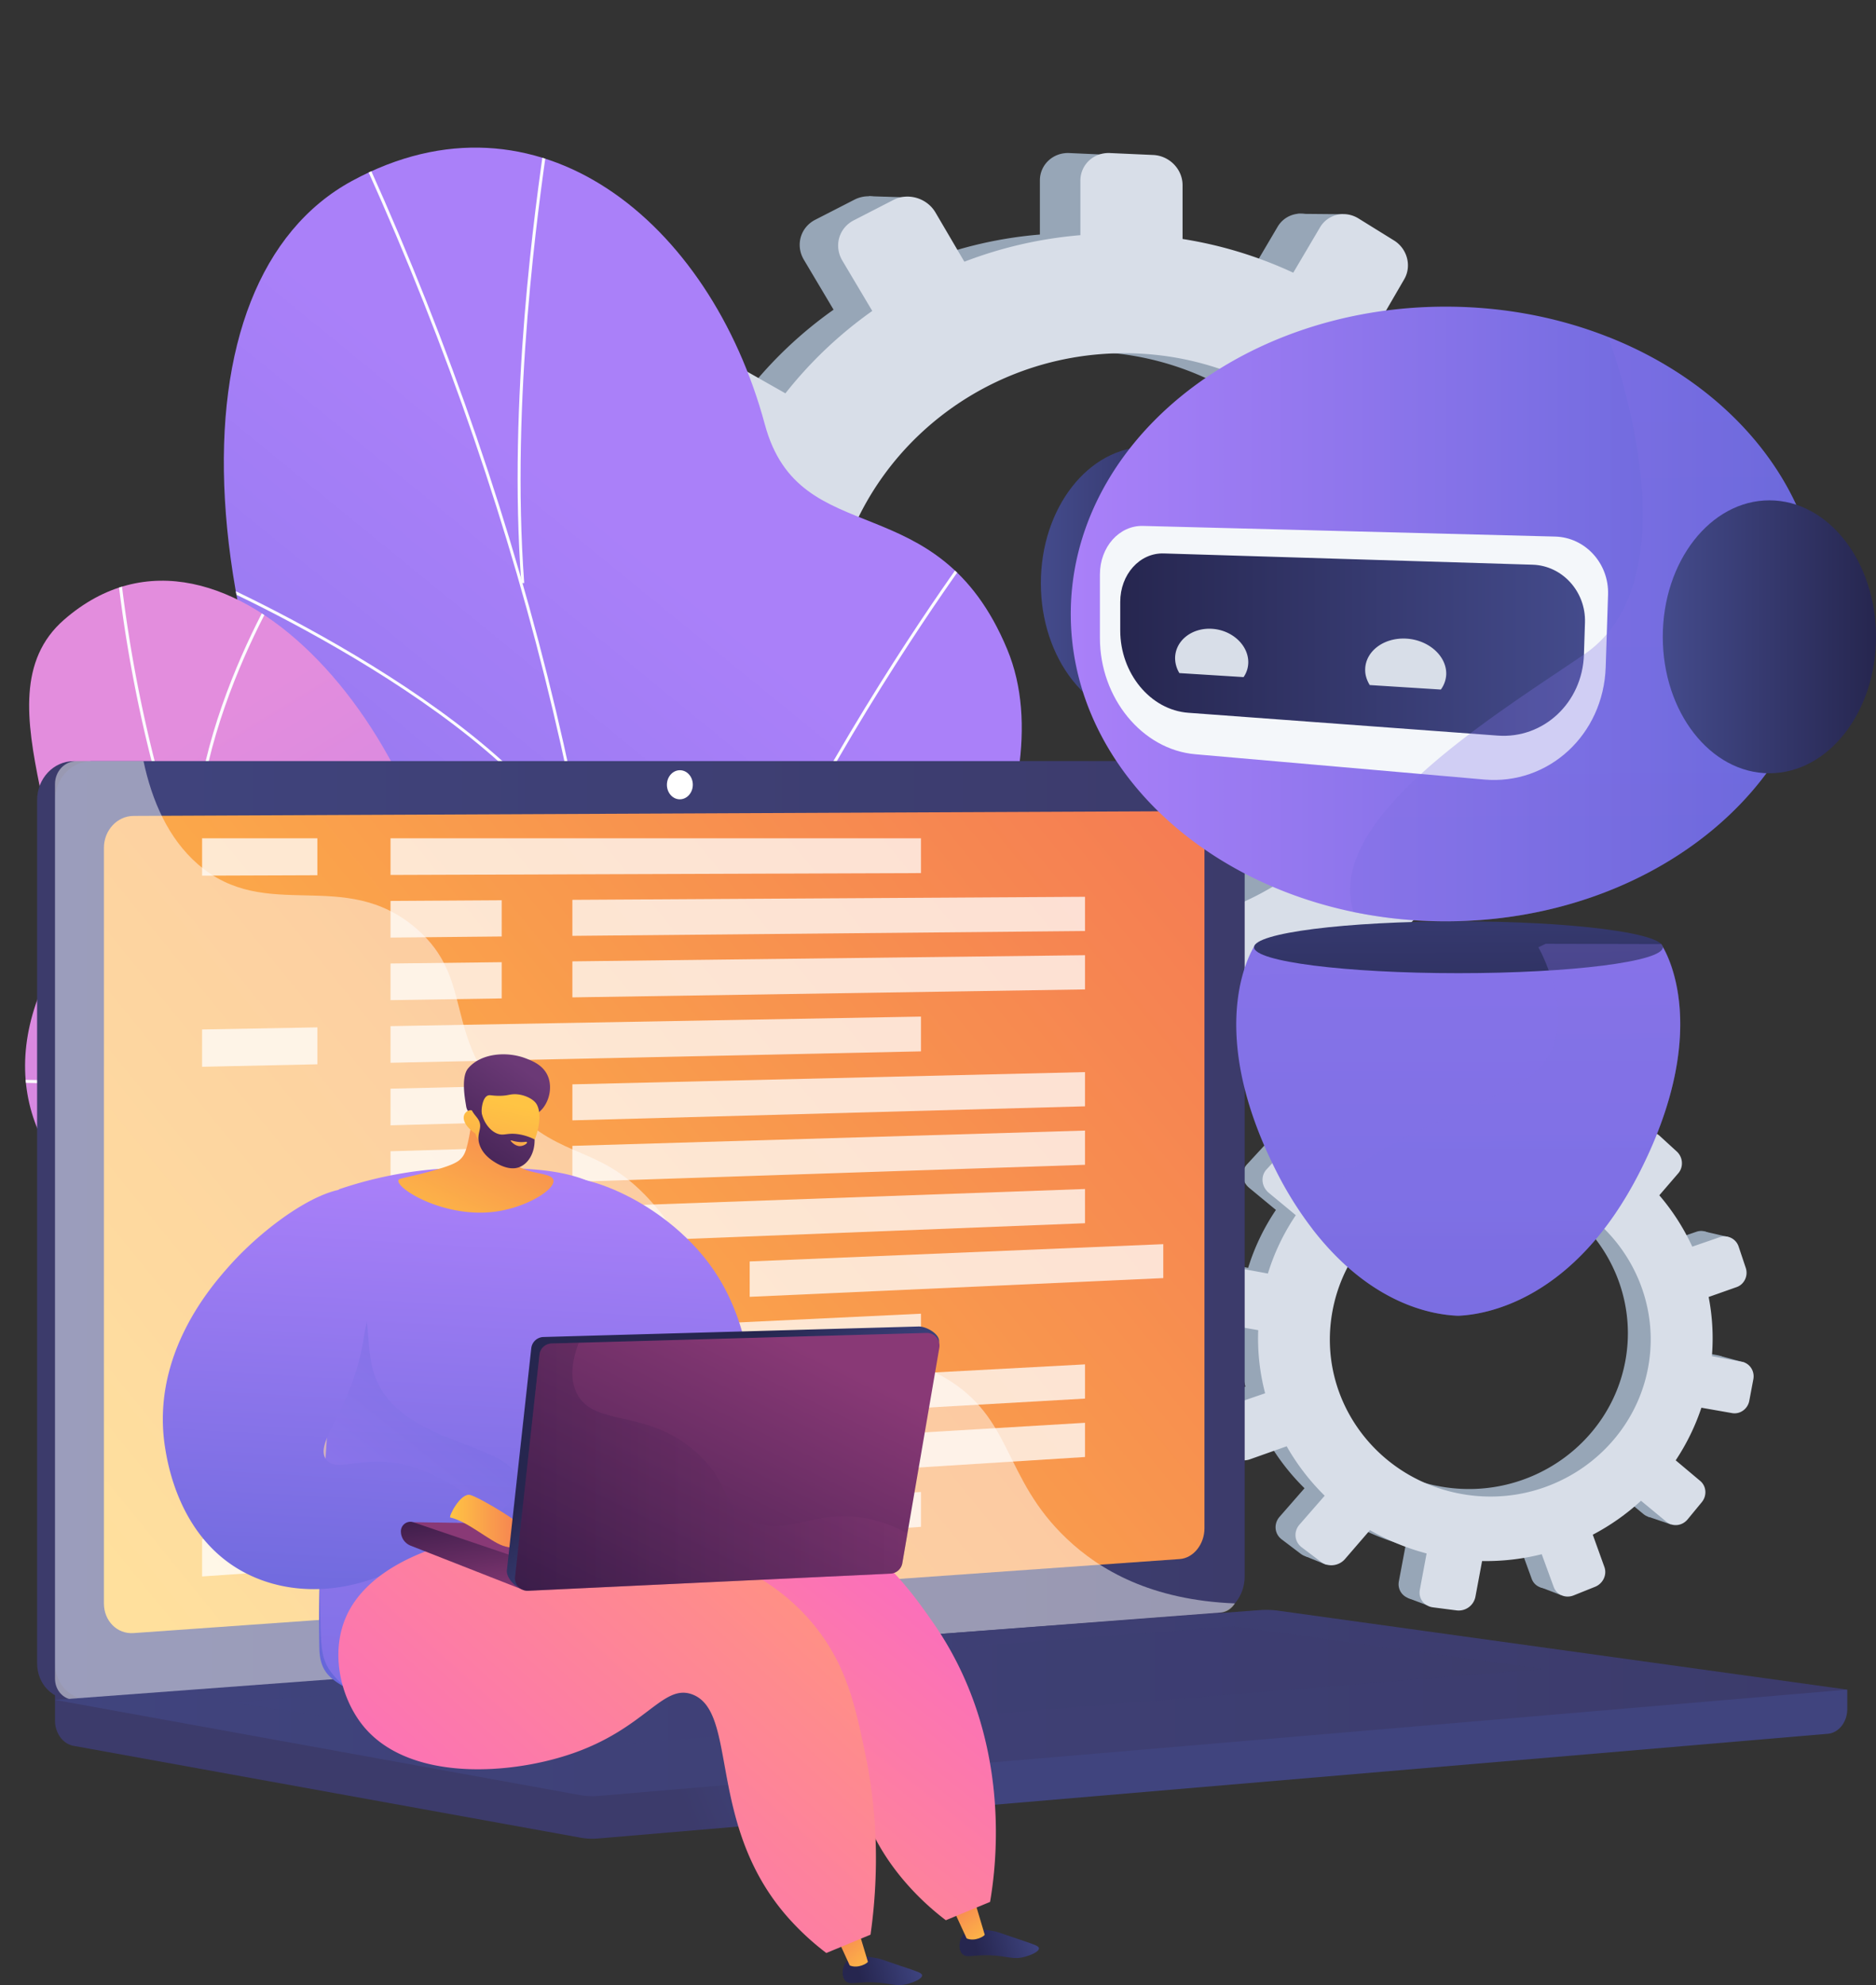
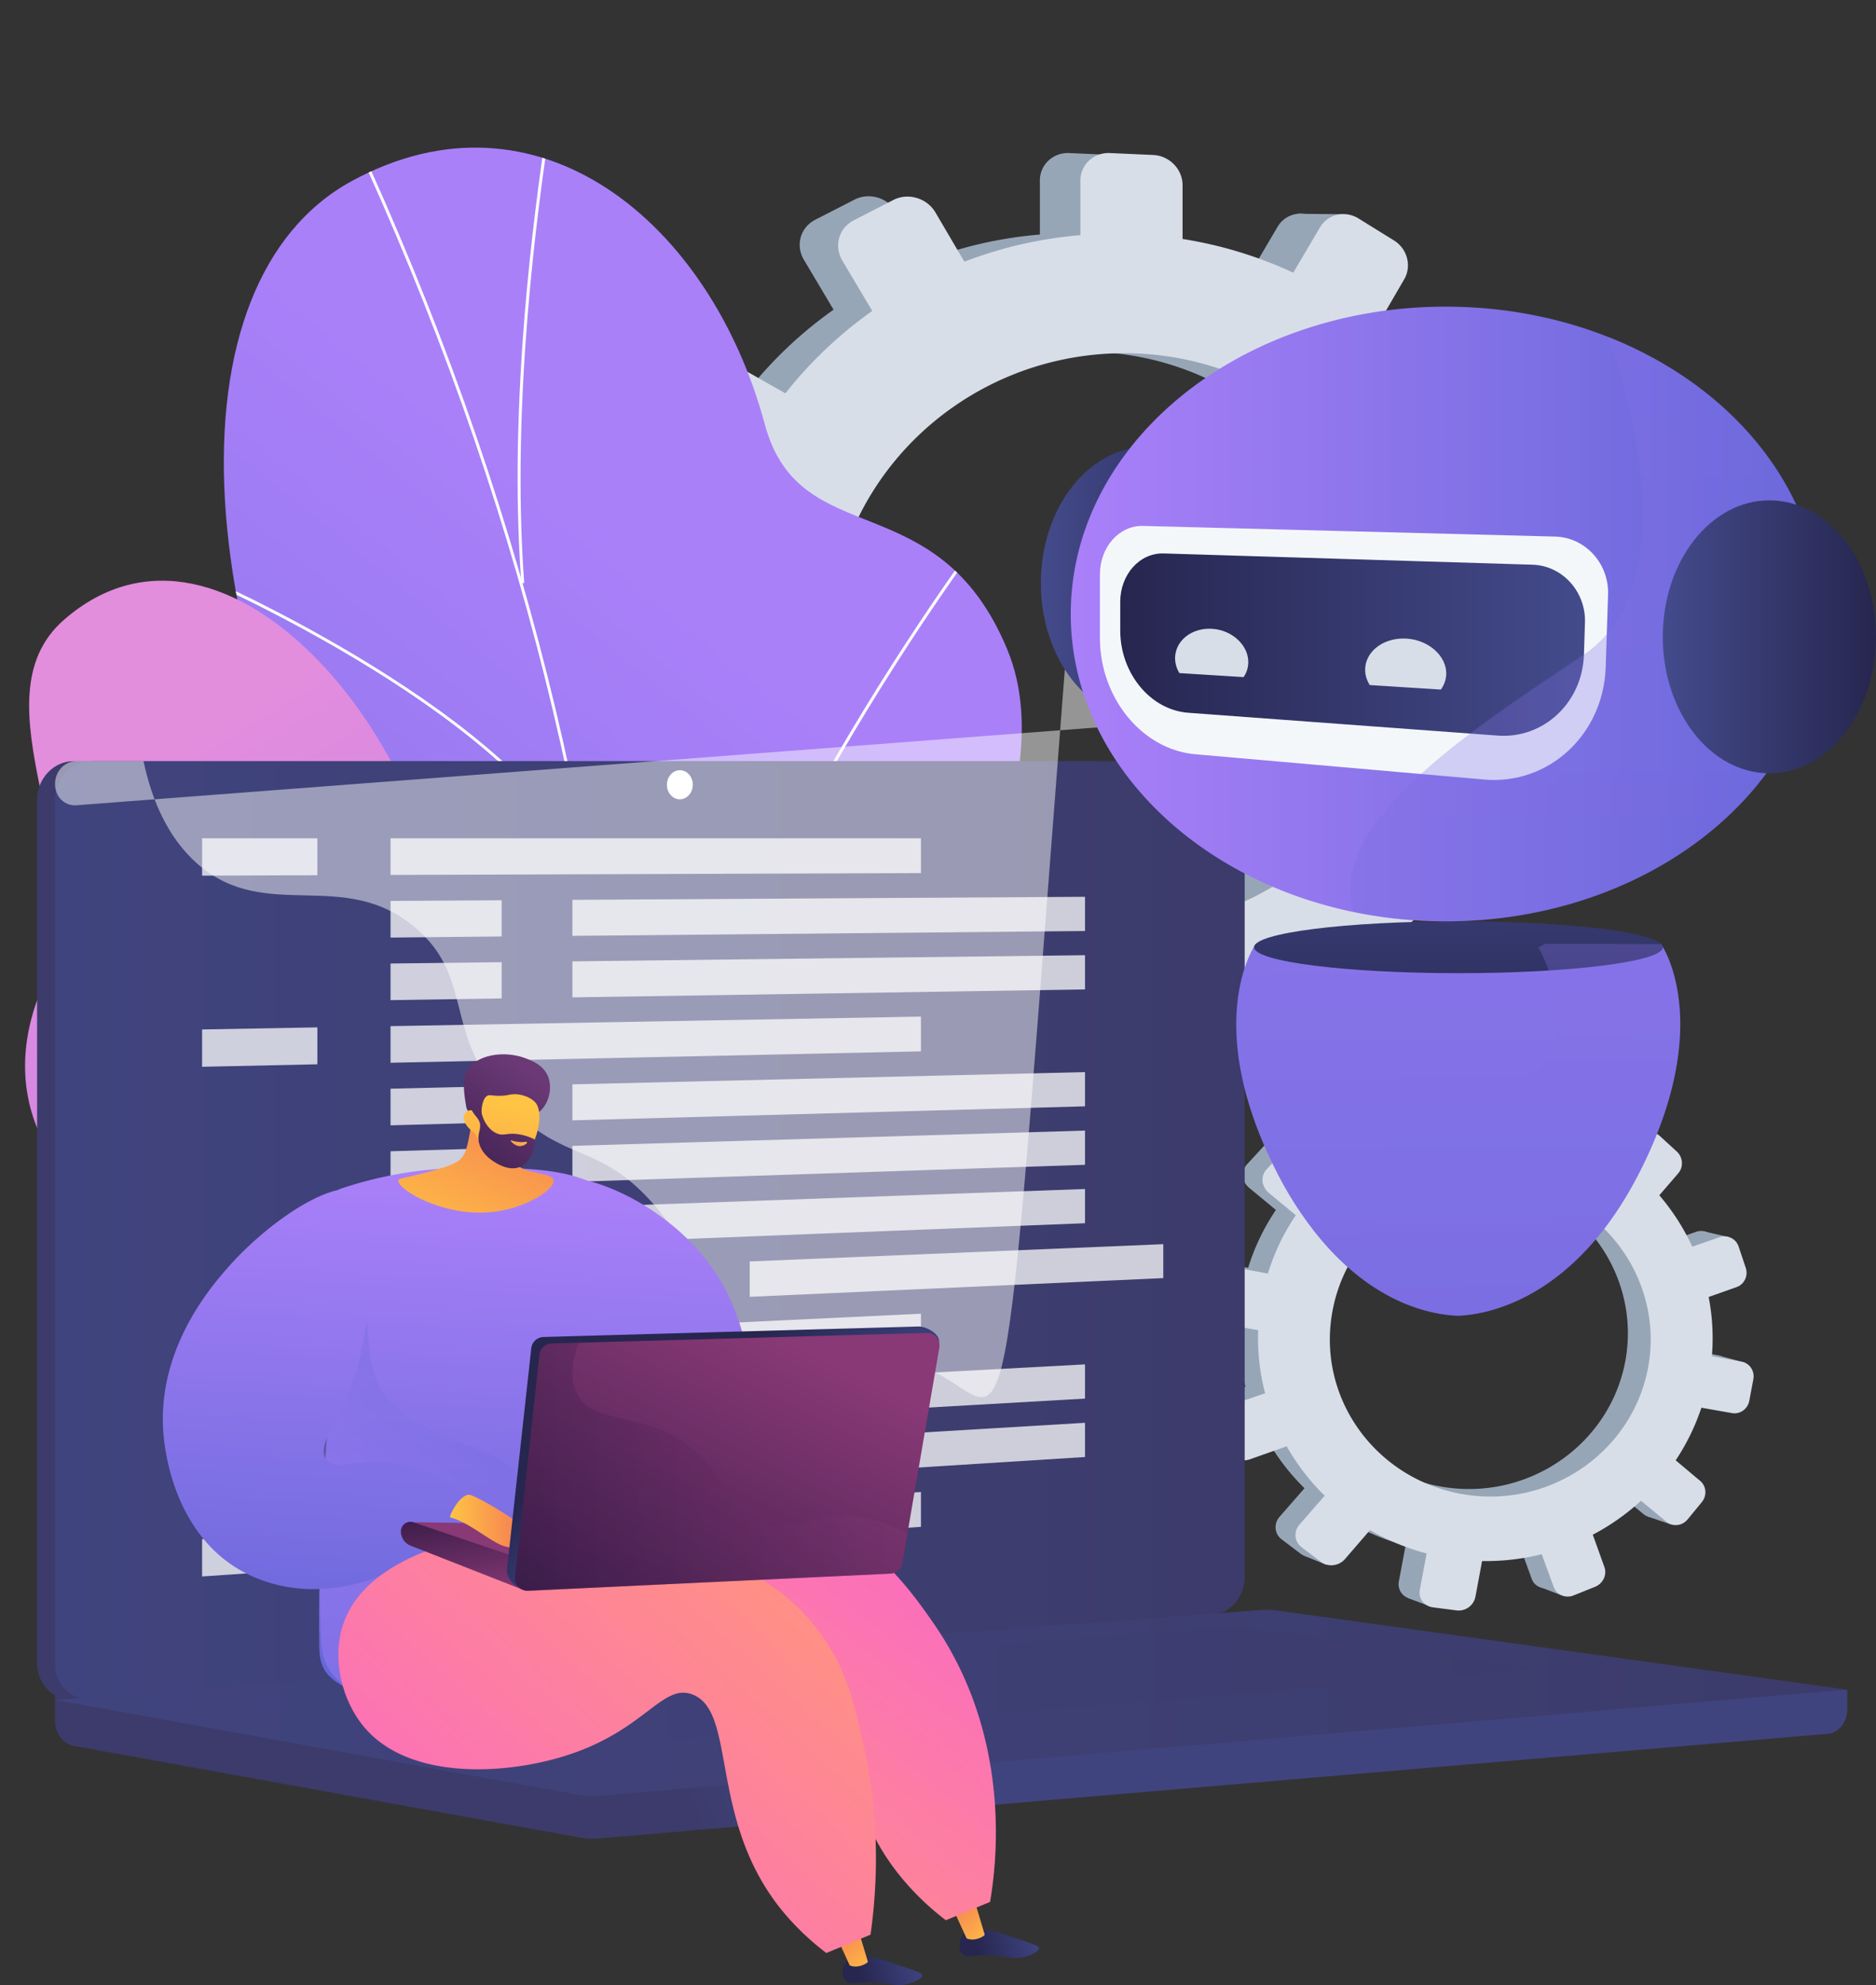
<svg xmlns="http://www.w3.org/2000/svg" xmlns:xlink="http://www.w3.org/1999/xlink" viewBox="0 0 2715.1 2871.6">
  <rect x="0" y="0" width="2715.1" height="2871.6" fill="#333333" stroke="none" />
  <defs>
    <style>.cls-1{fill:url(#linear-gradient);}.cls-2{fill:url(#linear-gradient-2);}.cls-3{isolation:isolate;}.cls-4{fill:#97a6b7;}.cls-5{fill:#d8dee8;}.cls-6{clip-path:url(#clip-path);}.cls-15,.cls-7{mix-blend-mode:soft-light;}.cls-8{fill:#fcfdfe;}.cls-9{clip-path:url(#clip-path-2);}.cls-10{fill:url(#linear-gradient-5);}.cls-11{fill:url(#linear-gradient-6);}.cls-12{fill:url(#linear-gradient-7);}.cls-13{fill:url(#linear-gradient-8);}.cls-14,.cls-15{fill:#fff;}.cls-15{opacity:0.48;}.cls-16{fill:url(#linear-gradient-9);}.cls-17,.cls-21,.cls-26,.cls-34,.cls-43{mix-blend-mode:multiply;}.cls-17,.cls-21,.cls-26,.cls-43{opacity:0.3;}.cls-17{fill:url(#linear-gradient-10);}.cls-18{opacity:0.75;}.cls-19{fill:url(#linear-gradient-11);}.cls-20{fill:url(#linear-gradient-12);}.cls-21{fill:url(#linear-gradient-13);}.cls-22{fill:url(#linear-gradient-14);}.cls-23{fill:url(#linear-gradient-15);}.cls-24{fill:#f4f7fa;}.cls-25{fill:url(#linear-gradient-16);}.cls-26{fill:url(#linear-gradient-17);}.cls-27{fill:url(#linear-gradient-18);}.cls-28{fill:url(#linear-gradient-19);}.cls-29{fill:url(#linear-gradient-20);}.cls-30{fill:url(#linear-gradient-21);}.cls-31{fill:url(#linear-gradient-22);}.cls-32{fill:url(#linear-gradient-23);}.cls-33{fill:url(#linear-gradient-24);}.cls-34{opacity:0.4;fill:url(#linear-gradient-25);}.cls-35{fill:url(#linear-gradient-26);}.cls-36{fill:url(#linear-gradient-27);}.cls-37{fill:url(#linear-gradient-28);}.cls-38{fill:url(#linear-gradient-29);}.cls-39{fill:url(#linear-gradient-30);}.cls-40{fill:url(#linear-gradient-31);}.cls-41{fill:url(#linear-gradient-32);}.cls-42{fill:url(#linear-gradient-33);}.cls-43{fill:url(#linear-gradient-34);}.cls-44{fill:url(#linear-gradient-35);}.cls-45{fill:url(#linear-gradient-36);}.cls-46{fill:url(#linear-gradient-37);}.cls-47{fill:url(#linear-gradient-38);}.cls-48{fill:url(#linear-gradient-39);}</style>
    <linearGradient id="linear-gradient" x1="1727.44" y1="1331.93" x2="263.86" y2="3126.89" gradientUnits="userSpaceOnUse">
      <stop offset="0" stop-color="#aa80f9" />
      <stop offset="0.2" stop-color="#9b7bf2" />
      <stop offset="1" stop-color="#6165d7" />
    </linearGradient>
    <linearGradient id="linear-gradient-2" x1="717.72" y1="1447.92" x2="1818.58" y2="3260.23" gradientUnits="userSpaceOnUse">
      <stop offset="0" stop-color="#e38ddd" />
      <stop offset="1" stop-color="#9571f6" />
    </linearGradient>
    <clipPath id="clip-path" transform="translate(-542.4 -328.6)">
      <path class="cls-1" d="M1193.3,2568.6c-23.3,38.6-63.8,90.9-107.6,151.6l732,106c-81.9-222.9-197.3-457-24.9-844.1,80.9-181.7,295.9-501,207.4-714-100.8-242.6-300.3-137.9-350.9-325.7-79.2-293.6-329.1-497.9-597.6-352-265,144.1-256.1,670.3,93.1,1245.9C1348.5,2277.6,1314.7,2367.4,1193.3,2568.6Z" />
    </clipPath>
    <clipPath id="clip-path-2" transform="translate(-542.4 -328.6)">
-       <path class="cls-2" d="M1198.1,1759.6c4,339.8,167.9,227.8,319,261.3,174.5,252.4,190.9,486.6-69.5,688.8l-290.2-43.5c-107.7-5-234-37.9-226.9-181.2,8.1-162.2,46.4-265.2-136.6-344.8S532.3,1915.3,606.4,1750c78-173.9-105-408.4,28.7-524.9C868.1,1022,1194,1405.7,1198.1,1759.6Z" />
-     </clipPath>
+       </clipPath>
    <linearGradient id="linear-gradient-5" x1="1717.61" y1="2872.67" x2="1535.39" y2="2949.2" gradientUnits="userSpaceOnUse">
      <stop offset="0" stop-color="#40447e" />
      <stop offset="1" stop-color="#3c3b6b" />
    </linearGradient>
    <linearGradient id="linear-gradient-6" x1="1421.12" y1="2062.56" x2="1232.18" y2="2141.92" xlink:href="#linear-gradient-5" />
    <linearGradient id="linear-gradient-7" x1="622.05" y1="2108.31" x2="2343.84" y2="2108.31" xlink:href="#linear-gradient-5" />
    <linearGradient id="linear-gradient-8" x1="732.65" y1="2663.38" x2="2480.47" y2="1240.11" gradientUnits="userSpaceOnUse">
      <stop offset="0" stop-color="#ffc444" />
      <stop offset="1" stop-color="#f36f56" />
    </linearGradient>
    <linearGradient id="linear-gradient-9" x1="622.05" y1="2792.21" x2="3215.86" y2="2792.21" xlink:href="#linear-gradient-5" />
    <linearGradient id="linear-gradient-10" x1="333.97" y1="2442.17" x2="2234.44" y2="2442.17" xlink:href="#linear-gradient-5" />
    <linearGradient id="linear-gradient-11" x1="2645.26" y1="30.4" x2="2659.86" y2="3444.8" gradientUnits="userSpaceOnUse">
      <stop offset="0" stop-color="#aa80f9" />
      <stop offset="1" stop-color="#6165d7" />
    </linearGradient>
    <linearGradient id="linear-gradient-12" x1="2109.62" y1="1101.49" x2="2111.65" y2="1576.48" gradientUnits="userSpaceOnUse">
      <stop offset="0" stop-color="#444b8c" />
      <stop offset="1" stop-color="#26264f" />
    </linearGradient>
    <linearGradient id="linear-gradient-13" x1="2699.9" y1="35.88" x2="2714.46" y2="3441.42" xlink:href="#linear-gradient-11" />
    <linearGradient id="linear-gradient-14" x1="1506.42" y1="843.74" x2="1814.94" y2="843.74" xlink:href="#linear-gradient-12" />
    <linearGradient id="linear-gradient-15" x1="2092.12" y1="1216.8" x2="3177.34" y2="1216.8" xlink:href="#linear-gradient-11" />
    <linearGradient id="linear-gradient-16" x1="4173.81" y1="1261.1" x2="4846.48" y2="1261.1" gradientTransform="matrix(-1, 0, 0, 1, 7010.11, 0)" xlink:href="#linear-gradient-12" />
    <linearGradient id="linear-gradient-17" x1="2823.17" y1="-1788.86" x2="2846.04" y2="3560.55" xlink:href="#linear-gradient-11" />
    <linearGradient id="linear-gradient-18" x1="2406.59" y1="921.15" x2="2715.11" y2="921.15" xlink:href="#linear-gradient-12" />
    <linearGradient id="linear-gradient-19" x1="1482.5" y1="2045.09" x2="1438.21" y2="2821.32" xlink:href="#linear-gradient-11" />
    <linearGradient id="linear-gradient-20" x1="1057.74" y1="3270.76" x2="1168.45" y2="3270.76" gradientTransform="matrix(-0.96, 0.27, 0.27, 0.96, 2192.85, -308.92)" xlink:href="#linear-gradient-12" />
    <linearGradient id="linear-gradient-21" x1="892.42" y1="3257.28" x2="939.1" y2="3160.65" gradientTransform="matrix(-0.98, 0.2, 0.2, 0.98, 2204.06, -227.18)" xlink:href="#linear-gradient-8" />
    <linearGradient id="linear-gradient-22" x1="1231.18" y1="3263.63" x2="1341.89" y2="3263.63" gradientTransform="matrix(-0.96, 0.27, 0.27, 0.96, 2192.85, -308.92)" xlink:href="#linear-gradient-12" />
    <linearGradient id="linear-gradient-23" x1="1065.94" y1="3262.14" x2="1112.62" y2="3165.51" gradientTransform="matrix(-0.98, 0.2, 0.2, 0.98, 2204.06, -227.18)" xlink:href="#linear-gradient-8" />
    <linearGradient id="linear-gradient-24" x1="1288.21" y1="2034" x2="1243.92" y2="2810.24" xlink:href="#linear-gradient-11" />
    <linearGradient id="linear-gradient-25" x1="1064.06" y1="2649.23" x2="1331.22" y2="2310.95" xlink:href="#linear-gradient-11" />
    <linearGradient id="linear-gradient-26" x1="1028.52" y1="2019.19" x2="984.23" y2="2795.42" xlink:href="#linear-gradient-11" />
    <linearGradient id="linear-gradient-27" x1="1446.68" y1="3055.63" x2="1818.62" y2="2584.67" gradientUnits="userSpaceOnUse">
      <stop offset="0" stop-color="#ff9085" />
      <stop offset="1" stop-color="#fb6fbb" />
    </linearGradient>
    <linearGradient id="linear-gradient-28" x1="1668.15" y1="2620.64" x2="1236.63" y2="3098.63" xlink:href="#linear-gradient-27" />
    <linearGradient id="linear-gradient-29" x1="922.68" y1="2416.51" x2="862.09" y2="2244.85" gradientUnits="userSpaceOnUse">
      <stop offset="0" stop-color="#311944" />
      <stop offset="1" stop-color="#893976" />
    </linearGradient>
    <linearGradient id="linear-gradient-30" x1="1200.44" y1="2496.39" x2="1222.66" y2="2649.88" xlink:href="#linear-gradient-29" />
    <linearGradient id="linear-gradient-31" x1="1193.78" y1="2530.02" x2="1319.33" y2="2530.02" xlink:href="#linear-gradient-8" />
    <linearGradient id="linear-gradient-32" x1="1640.63" y1="2509.83" x2="1522.5" y2="2342.1" xlink:href="#linear-gradient-12" />
    <linearGradient id="linear-gradient-33" x1="1414.05" y1="2787.43" x2="1672.55" y2="2262.34" xlink:href="#linear-gradient-29" />
    <linearGradient id="linear-gradient-34" x1="1287.77" y1="2450.41" x2="1855.67" y2="2450.41" xlink:href="#linear-gradient-29" />
    <linearGradient id="linear-gradient-35" x1="1644.18" y1="1836.49" x2="1656.69" y2="1503.37" gradientTransform="translate(399.6 -184.9) rotate(23.5)" xlink:href="#linear-gradient-8" />
    <linearGradient id="linear-gradient-36" x1="848.19" y1="1900.18" x2="763.4" y2="1684.83" gradientTransform="matrix(-0.97, -0.25, -0.25, 0.97, 2456.19, 427.31)" gradientUnits="userSpaceOnUse">
      <stop offset="0" stop-color="#311944" />
      <stop offset="1" stop-color="#6b3976" />
    </linearGradient>
    <linearGradient id="linear-gradient-37" x1="628.08" y1="1735.88" x2="624.18" y2="2050.07" gradientTransform="matrix(0.98, 0.19, -0.19, 0.98, 983.78, 102.06)" xlink:href="#linear-gradient-8" />
    <linearGradient id="linear-gradient-38" x1="822.28" y1="1910.49" x2="737.41" y2="1694.93" xlink:href="#linear-gradient-36" />
    <linearGradient id="linear-gradient-39" x1="739.21" y1="1780.61" x2="743.63" y2="1819.96" gradientTransform="matrix(-0.97, -0.25, -0.25, 0.97, 2456.19, 427.31)" gradientUnits="userSpaceOnUse">
      <stop offset="0" stop-color="#ffc444" />
      <stop offset="1" stop-color="#f36f56" />
    </linearGradient>
  </defs>
  <g class="cls-3">
    <g id="Illustration">
      <path class="cls-4" d="M2767.3,1186h-79.8a566.6,566.6,0,0,0-37.1-150.8l67.5-39.2c18.5-10.7,24.8-34.8,14.1-53.9l-28.3-51c-10.7-19.2-34.5-26.3-53.1-15.7L2584,913.3A585.7,585.7,0,0,0,2474,797l38.3-65.9c11-18.9,4.5-43.7-14.6-55.6l-51-31.6c-19.3-12-44-6.3-55.2,12.7l-38.4,65.1a597,597,0,0,0-159-48.4V596c0-22.8-18.7-42.2-41.9-43.2l-62.1-2.8c-23.5-1.1-42.7,16.7-42.7,39.7v78.2a601,601,0,0,0-166.4,38l-41.5-70.6c-12.2-20.8-39.2-28.8-60.4-17.9l-56.8,29.1c-21.5,11-28.9,36.9-16.5,57.8l43,72.3a599.8,599.8,0,0,0-124.7,118.1l-77.7-43.9c-22-12.5-50.3-6-63.1,14.5L1449.2,920c-12.9,20.6-5.3,47.4,17,59.7l80.4,44.5a576,576,0,0,0-43.9,164h-96.4c-26,.1-47.1,19.7-47.1,44v64.4c0,24.2,21.1,43.6,47.1,43.3l99-1.3a565.8,565.8,0,0,0,48.3,159.4l-87.4,49.6c-22.3,12.6-29.9,39.5-17,60l34.1,54.2c12.8,20.3,41.1,26.4,63.1,13.6l88.4-51.2a592.1,592.1,0,0,0,122,109l-51,86.4c-12.4,21.1-5,46.9,16.5,57.6l56.7,28.3c21.3,10.6,48.3,2.2,60.5-18.7l50.6-86.8a601.3,601.3,0,0,0,157.3,32.6v96.8c0,23,19.2,40.5,42.7,39.1l62.1-3.7c23.2-1.4,41.9-21,41.9-43.8v-95.7a604.3,604.3,0,0,0,150.5-46.5l46.9,78.9c11.2,18.8,35.9,24.1,55.2,11.9l51-32.4c19.1-12.1,25.6-37.1,14.6-55.8l-45.5-77.5a601.9,601.9,0,0,0,107.9-110.8l75.9,42c18.6,10.3,42.4,2.9,53.1-16.5l28.3-51.4c10.7-19.3,4.4-43.3-14.1-53.7l-73.4-41.6a571.1,571.1,0,0,0,40.8-148l82-1c21.1-.2,38.2-18.1,38.2-39.8v-57.9C2805.5,1203.6,2788.4,1185.9,2767.3,1186Zm-646.1,476.2c-236.2,8.8-433.8-174.5-433.8-409.6s197.6-421,433.8-415.2c228.1,5.5,407.4,188.9,407.4,409.8S2349.3,1653.8,2121.2,1662.2Z" transform="translate(-542.4 -328.6)" />
-       <polygon class="cls-4" points="1314.5 285.7 1257.7 283.8 1238.1 334.7 1314.5 285.7" />
      <polygon class="cls-4" points="1878.1 309.3 1943.7 309.9 1943.7 358.3 1878.1 309.3" />
      <polygon class="cls-4" points="2127.9 542.5 2193.2 545.1 2176.9 581.7 2127.9 542.5" />
      <polygon class="cls-4" points="2230.5 858.1 2296.5 863.3 2274.9 895.3 2230.5 858.1" />
      <polygon class="cls-4" points="2120.7 1310.8 2184.8 1320 2192.6 1267.7 2120.7 1310.8" />
      <polygon class="cls-4" points="1875.7 1546.7 1933.2 1557.2 1937.8 1514.7 1875.7 1546.7" />
      <polygon class="cls-4" points="1588.3 1648.6 1536.6 1639.5 1581.1 1573.5 1588.3 1648.6" />
      <polygon class="cls-4" points="1308.6 1593.1 1248.5 1580.7 1294.9 1524.5 1308.6 1593.1" />
      <polygon class="cls-4" points="970.8 516.4 1033.6 518.3 1008.7 564.1 970.8 516.4" />
      <polygon class="cls-4" points="846.1 1008.3 903.5 1016.8 899 969.8 846.1 1008.3" />
      <polygon class="cls-4" points="969.5 1352.7 1025.7 1361.8 1030.3 1324.6 969.5 1352.7" />
      <path class="cls-5" d="M2831.8,1191.2h-80.5a572.3,572.3,0,0,0-37.3-152.1l68-39.4c18.6-10.8,24.9-35.1,14.2-54.4L2767.6,894c-10.7-19.4-34.7-26.5-53.5-15.9l-67.2,38.2A586.7,586.7,0,0,0,2536.1,799l38.6-66.4c11.1-19.1,4.5-44.1-14.7-56.1l-51.5-31.9c-19.4-12-44.3-6.3-55.6,12.8l-38.8,65.7a601.2,601.2,0,0,0-160.2-48.8V596.4c0-23-19-42.5-42.4-43.6l-62.6-2.8c-23.7-1.1-42.9,16.8-42.9,40.1v78.7a608.3,608.3,0,0,0-167.9,38.4L1896.3,636c-12.3-20.9-39.6-29.1-61-18.1l-57.2,29.4c-21.7,11.1-29.1,37.2-16.6,58.3l43.3,72.8a605,605,0,0,0-125.7,119.2l-78.3-44.4c-22.2-12.5-50.7-6-63.6,14.7L1502.7,923c-13,20.8-5.3,47.8,17.2,60.2l81.1,44.9a577.8,577.8,0,0,0-44.3,165.3h-97.2c-26.2.1-47.5,19.9-47.5,44.3v65c0,24.4,21.3,43.9,47.5,43.6l99.8-1.3a574,574,0,0,0,48.7,160.7l-88.1,50c-22.5,12.8-30.2,39.9-17.2,60.5l34.5,54.7c12.9,20.5,41.4,26.6,63.6,13.7l89.1-51.7a593.5,593.5,0,0,0,123,109.9l-51.4,87.2c-12.5,21.2-5.1,47.2,16.6,58l57.2,28.6c21.4,10.7,48.7,2.2,61-18.9l51-87.6a602.2,602.2,0,0,0,158.7,32.9v97.6c0,23.2,19.2,40.9,42.9,39.5l62.6-3.7c23.4-1.4,42.4-21.2,42.4-44.2v-96.5a606.9,606.9,0,0,0,151.7-46.9l47.3,79.5c11.3,19,36.2,24.4,55.6,12l51.5-32.6c19.2-12.2,25.8-37.4,14.7-56.3l-45.9-78.1a602.3,602.3,0,0,0,108.8-111.7l76.5,42.3c18.8,10.4,42.8,2.9,53.5-16.6l28.6-51.8c10.7-19.4,4.4-43.7-14.2-54.2l-74-41.8a582.2,582.2,0,0,0,41.1-149.3l82.7-1c21.3-.2,38.5-18.2,38.5-40.2v-58.3C2870.3,1208.9,2853.1,1191.1,2831.8,1191.2Zm-651.5,480.1c-238.1,8.8-437.4-176-437.4-413s199.3-424.4,437.4-418.6c230,5.6,410.8,190.5,410.8,413.2S2410.3,1662.7,2180.3,1671.3Z" transform="translate(-542.4 -328.6)" />
      <path class="cls-4" d="M3029.1,2289.2l-42.9-8a307.9,307.9,0,0,0-4.7-84.9l40.3-14.2c11-3.9,16.8-16.3,13-27.6l-10.1-30.3c-3.8-11.4-15.9-17.6-27-13.8l-39.6,13.6a324,324,0,0,0-47.4-73.7l27.3-31.5c7.8-9.1,6.8-23.1-2.3-31.4l-24.2-22.1c-9.2-8.4-23.1-7.9-31,1.2l-27.2,31.2a325.1,325.1,0,0,0-80.6-42.1l7.8-41.6c2.3-12.3-5.9-24.6-18.2-27.5l-33.2-7.8c-12.5-2.9-24.6,4.7-26.9,17.1l-7.9,42a333.8,333.8,0,0,0-93.3,3.7l-15.2-42.2a25.4,25.4,0,0,0-30.7-15.7l-33.5,9.9a22.3,22.3,0,0,0-14.7,29.5l15.8,43.2a326.7,326.7,0,0,0-78.9,50.9l-37.4-31.5c-10.6-8.9-26.4-8.3-35.4,1.5l-23.9,25.9c-9,9.8-7.6,25,3.2,33.9l38.7,32a316.3,316.3,0,0,0-40.2,83.8L2297,2153c-14-2.6-27.3,5.9-29.8,18.9l-6.5,34.6c-2.4,13.1,7,25.6,20.9,28.1l53.4,9.3a310.9,310.9,0,0,0,9.9,90.6l-52,17.8c-13.2,4.6-20.1,18.3-15.2,30.6l12.9,32.6c4.8,12.2,19.4,18.3,32.5,13.7l52.8-18.7a323.4,323.4,0,0,0,54.5,71l-36.1,41.3c-8.8,10.1-7.4,24.7,3,32.6l27.7,21c10.4,7.8,25.8,6,34.4-4l36-41.6a327.6,327.6,0,0,0,81.3,33.5l-9.8,52c-2.3,12.4,6.2,23.8,19,25.4l33.8,4.3c12.6,1.6,24.7-7.1,27-19.3l9.6-51.5a328.6,328.6,0,0,0,85.7-9.9l17.2,47.2c4.1,11.3,16.9,16.6,28.5,12l30.7-12.3c11.5-4.6,17.5-17.3,13.5-28.5l-16.6-46.3a328.3,328.3,0,0,0,69.2-48.7l36.5,30.2c9,7.5,22.5,5.9,30.2-3.4l20.5-24.8c7.6-9.3,6.7-22.9-2.2-30.3l-35.3-29.8a315,315,0,0,0,36.9-75.5l44.2,7.8a21.7,21.7,0,0,0,24.6-17.6l5.8-31.1C3047.9,2302.5,3040.5,2291.3,3029.1,2289.2ZM2633.6,2480c-127.9-19.1-215.7-137.6-191.9-264.1s148.7-206.4,275.2-179.4c122.1,26,200,142.7,177.7,261.5S2757.1,2498.5,2633.6,2480Z" transform="translate(-542.4 -328.6)" />
      <polygon class="cls-4" points="2054.8 1561.2 2024.5 1554.4 2008.8 1579.9 2054.8 1561.2" />
      <polygon class="cls-4" points="2355.6 1630.8 2390.8 1637.8 2385.9 1663.8 2355.6 1630.8" />
      <polygon class="cls-4" points="2466.4 1781.4 2501.2 1789.4 2488.8 1807.5 2466.4 1781.4" />
      <polygon class="cls-4" points="2489.7 1961.5 2524.6 1971 2509.8 1986 2489.7 1961.5" />
      <polygon class="cls-4" points="2384.9 2193.9 2418.4 2205.3 2427.9 2178 2384.9 2193.9" />
      <polygon class="cls-4" points="2229.3 2296 2259.2 2307.5 2266 2285.1 2229.3 2296" />
      <polygon class="cls-4" points="2064.5 2321.8 2037.6 2311.7 2068.2 2280.7 2064.5 2321.8" />
      <polygon class="cls-4" points="1919.7 2263.7 1888.6 2251 1919.2 2225.4 1919.7 2263.7" />
-       <polygon class="cls-4" points="1846.7 1650.6 1880.3 1657.9 1862.3 1680 1846.7 1650.6" />
      <polygon class="cls-4" points="1729.9 1902.5 1760 1912.9 1762.3 1887.2 1729.9 1902.5" />
      <polygon class="cls-4" points="1761.6 2100.2 1790.9 2110.8 1797.1 2091.2 1761.6 2100.2" />
      <path class="cls-5" d="M3063.3,2298.5l-43.3-8.1a312.9,312.9,0,0,0-4.7-85.6l40.5-14.3c11.1-3.9,17-16.4,13.2-27.8l-10.2-30.5a21.5,21.5,0,0,0-27.2-14l-40,13.8a321.2,321.2,0,0,0-47.7-74.3l27.4-31.8c7.9-9.1,6.9-23.3-2.2-31.6l-24.5-22.4c-9.2-8.4-23.2-7.9-31.2,1.3l-27.5,31.4a330,330,0,0,0-81.2-42.5l7.8-41.9c2.4-12.3-5.8-24.7-18.3-27.7l-33.4-7.8c-12.6-3-24.8,4.7-27.2,17.2l-7.9,42.4a335.7,335.7,0,0,0-94.1,3.6l-15.3-42.5c-4.5-12.5-18.4-19.6-31-15.8l-33.8,10a22.6,22.6,0,0,0-14.8,29.7l16,43.5a327.7,327.7,0,0,0-79.6,51.4l-37.7-31.8c-10.7-9-26.7-8.3-35.7,1.5l-24.1,26.2c-9.1,9.8-7.6,25.1,3.2,34.1l39,32.3a317.5,317.5,0,0,0-40.4,84.4l-52.4-9.7c-14-2.6-27.5,5.9-30,19l-6.5,34.9c-2.5,13.2,7,25.8,21.1,28.3l53.8,9.4a311.9,311.9,0,0,0,10,91.3l-52.4,18c-13.4,4.6-20.3,18.4-15.4,30.8l13,32.9c4.9,12.3,19.6,18.5,32.9,13.8l53.1-18.8a326.1,326.1,0,0,0,55,71.5l-36.4,41.7c-8.9,10.1-7.5,24.9,3.1,32.9l27.9,21.1c10.4,7.9,25.9,6.1,34.7-4l36.2-41.9a334.6,334.6,0,0,0,82,33.7l-9.8,52.5c-2.4,12.5,6.2,23.9,19.1,25.5l34.1,4.4a24.7,24.7,0,0,0,27.2-19.5l9.7-51.9a332.7,332.7,0,0,0,86.3-9.9l17.4,47.5c4.2,11.4,17.1,16.8,28.8,12.1l30.9-12.4c11.6-4.6,17.7-17.4,13.6-28.7l-16.8-46.7a328.8,328.8,0,0,0,69.8-49.1l36.9,30.5c9.1,7.5,22.7,5.9,30.5-3.5l20.6-25c7.7-9.4,6.7-23-2.2-30.6l-35.6-29.9a320,320,0,0,0,37.2-76.1l44.5,7.8c11.5,2,22.6-6,24.8-17.8l5.9-31.3C3082.2,2311.9,3074.7,2300.6,3063.3,2298.5Zm-398.8,192.4c-129-19.3-217.5-138.8-193.5-266.3s150-208.1,277.4-180.9c123.2,26.2,201.7,143.9,179.2,263.6S2789,2509.5,2664.5,2490.9Z" transform="translate(-542.4 -328.6)" />
      <path class="cls-1" d="M1193.3,2568.6c-23.3,38.6-63.8,90.9-107.6,151.6l732,106c-81.9-222.9-197.3-457-24.9-844.1,80.9-181.7,295.9-501,207.4-714-100.8-242.6-300.3-137.9-350.9-325.7-79.2-293.6-329.1-497.9-597.6-352-265,144.1-256.1,670.3,93.1,1245.9C1348.5,2277.6,1314.7,2367.4,1193.3,2568.6Z" transform="translate(-542.4 -328.6)" />
      <g class="cls-6">
        <g class="cls-7">
          <path class="cls-8" d="M1470.3,2732.6c5.2-96.2,5.3-187.1,5.5-283.4v-32.1c-2.8-46.4-4.3-92.2-5.7-136.4-3.3-100-6.4-194.5-23.3-294.8-.4-5.8-.4-11.5-.4-17.5-.1-21.6-.3-43.8-12.7-65.1l-.3-.9c-50.3-530.3-210.9-1059.2-477.2-1571.8l3.8-2c266.5,513,427.2,1042.2,477.6,1573,12.8,22.1,12.9,45.8,13.1,66.7,0,6,0,11.6.3,17.2,17,100.3,20.1,194.9,23.3,295,1.5,44.3,3,90,5.8,136.5v32.2c-.2,96.4-.3,187.4-5.6,283.6Z" transform="translate(-542.4 -328.6)" />
          <path class="cls-8" d="M1465.3,2262.3c-4.7-250.8,127.6-548.8,239.4-754.5,121.1-222.9,244.9-388.6,246.1-390.3l3.5,2.6c-1.3,1.6-124.9,167.2-245.8,389.8-111.6,205.3-243.6,502.4-238.9,752.3Z" transform="translate(-542.4 -328.6)" />
          <path class="cls-8" d="M1296.9,1172.2c-19.9-265.8,20.9-549.5,34.3-642.7,2.6-17.8,4.3-29.6,4.2-31.9h4.3c.1,2.6-1.3,11.9-4.2,32.7-13.4,93-54.1,376.3-34.4,641.7Z" transform="translate(-542.4 -328.6)" />
          <path class="cls-8" d="M1392.5,1597.4c-89.7-229.1-558.8-432.2-563.5-434.2l1.7-3.9c4.7,2,475.4,205.8,565.8,436.5Z" transform="translate(-542.4 -328.6)" />
        </g>
      </g>
      <path class="cls-2" d="M1198.1,1759.6c4,339.8,167.9,227.8,319,261.3,174.5,252.4,190.9,486.6-69.5,688.8l-290.2-43.5c-107.7-5-234-37.9-226.9-181.2,8.1-162.2,46.4-265.2-136.6-344.8S532.3,1915.3,606.4,1750c78-173.9-105-408.4,28.7-524.9C868.1,1022,1194,1405.7,1198.1,1759.6Z" transform="translate(-542.4 -328.6)" />
      <g class="cls-9">
        <g class="cls-7">
          <path class="cls-8" d="M1270.2,2367.7a2222.2,2222.2,0,0,1-312-437.8c-86.6-159.3-152.6-327.3-196.2-499.4a2031,2031,0,0,1-52.5-298.8l4.4-.4a2034.5,2034.5,0,0,0,52.3,298.1c43.5,171.7,109.4,339.4,195.8,498.4a2221.6,2221.6,0,0,0,311.4,436.9Z" transform="translate(-542.4 -328.6)" />
          <path class="cls-8" d="M957.8,2554.3l-2-3.9c53.9-27.4,117.5-48.9,189-63.6a722.3,722.3,0,0,1,100.6-13.8l.3,4.3a745,745,0,0,0-100,13.8C1074.6,2505.8,1011.4,2527,957.8,2554.3Z" transform="translate(-542.4 -328.6)" />
          <path class="cls-8" d="M1014.7,2026.9c-149.9-145-468.9-131.7-472.1-131.6l-.2-4.4c3.3-.1,324.1-13.5,475.3,132.8Z" transform="translate(-542.4 -328.6)" />
          <path class="cls-8" d="M829.9,1648.6c-44.9-231.3,128.5-498.5,130.2-501.2l3.7,2.4c-1.8,2.7-174.1,268.5-129.6,497.9Z" transform="translate(-542.4 -328.6)" />
        </g>
      </g>
      <path class="cls-10" d="M3215.9,2772.8,622,2750v67.4c0,18.3,11.4,33.9,26.7,36.7l733.4,132.8a97.4,97.4,0,0,0,26.4,1.2l1779.2-151.4c15.9-1.4,28.2-17,28.2-35.8Z" transform="translate(-542.4 -328.6)" />
      <path class="cls-11" d="M2274.6,2663.4,648.9,2786.8c-29.1,2.2-52.8-21.2-52.8-52.4V1486.1c0-31.2,23.7-56.4,52.8-56.4H2274.6c23.9,0,43.3,22.8,43.3,51V2609.1C2317.9,2637.3,2298.5,2661.6,2274.6,2663.4Z" transform="translate(-542.4 -328.6)" />
      <path class="cls-12" d="M2300.5,2663.4,674.8,2786.8c-29.1,2.2-52.8-21.2-52.8-52.4V1486.1c0-31.2,23.7-56.4,52.8-56.4H2300.5c24,0,43.3,22.8,43.3,51V2609.1C2343.8,2637.3,2324.5,2661.6,2300.5,2663.4Z" transform="translate(-542.4 -328.6)" />
-       <path class="cls-13" d="M2249.9,2583.9,735.7,2691c-23.7,1.7-42.9-17.5-42.9-43V1555.1c0-25.4,19.2-46.1,42.9-46.2l1514.2-6.8c19.7-.1,35.7,18.7,35.7,41.8v995.5C2285.6,2562.5,2269.6,2582.5,2249.9,2583.9Z" transform="translate(-542.4 -328.6)" />
      <path class="cls-14" d="M1545.1,1463.8c0,11.6-8.4,21-18.7,21.1s-18.8-9.4-18.8-21,8.4-21.1,18.8-21.1S1545.1,1452.2,1545.1,1463.8Z" transform="translate(-542.4 -328.6)" />
-       <path class="cls-15" d="M1908.8,2321c-125.3-72.4-223.9,19.4-319-71.2-57.6-54.9-29.3-95.8-100.3-177.8-78.5-90.9-129.7-60.4-208.7-142.1-99.8-103.4-49.9-183.9-135.9-258.1-104.3-90.1-216.9-6.7-316.2-93.1-42.8-37.3-66.3-91.4-78.6-149H652.9c-17,0-30.9,14.8-30.9,33.1v1294c0,18.3,13.9,32,30.9,30.7l1656.9-126.3c8.1-.6,15.3-5.7,19.9-13.1-121.3-4.8-195.8-48.4-243.4-93.6C1993.1,2466.2,2009.3,2379.1,1908.8,2321Z" transform="translate(-542.4 -328.6)" />
+       <path class="cls-15" d="M1908.8,2321c-125.3-72.4-223.9,19.4-319-71.2-57.6-54.9-29.3-95.8-100.3-177.8-78.5-90.9-129.7-60.4-208.7-142.1-99.8-103.4-49.9-183.9-135.9-258.1-104.3-90.1-216.9-6.7-316.2-93.1-42.8-37.3-66.3-91.4-78.6-149H652.9c-17,0-30.9,14.8-30.9,33.1c0,18.3,13.9,32,30.9,30.7l1656.9-126.3c8.1-.6,15.3-5.7,19.9-13.1-121.3-4.8-195.8-48.4-243.4-93.6C1993.1,2466.2,2009.3,2379.1,1908.8,2321Z" transform="translate(-542.4 -328.6)" />
      <path class="cls-16" d="M2365.3,2657.8,622,2787.7l760.1,137.7a101.6,101.6,0,0,0,26.4,1.2l1807.4-153.8L2393,2658.7A128.5,128.5,0,0,0,2365.3,2657.8Z" transform="translate(-542.4 -328.6)" />
      <polygon class="cls-17" points="334 2462.4 1785.3 2352.6 2234.4 2414.4 795.6 2531.7 334 2462.4" />
      <g class="cls-18">
        <polygon class="cls-14" points="459.3 1266.1 292.5 1266.7 292.5 1212.7 459.3 1212.7 459.3 1266.1" />
        <polygon class="cls-14" points="1332.9 1263 565.2 1265.7 565.2 1212.7 1332.9 1212.7 1332.9 1263" />
        <polygon class="cls-14" points="726.1 1354.7 565.2 1356.3 565.2 1303.3 726.1 1302.3 726.1 1354.7" />
        <polygon class="cls-14" points="1570.3 1346.8 828.4 1353.8 828.4 1301.7 1570.3 1297.3 1570.3 1346.8" />
        <polygon class="cls-14" points="726.1 1444.3 565.2 1446.8 565.2 1393.8 726.1 1391.9 726.1 1444.3" />
        <polygon class="cls-14" points="1570.3 1431.3 828.4 1442.8 828.4 1390.7 1570.3 1381.8 1570.3 1431.3" />
        <polygon class="cls-14" points="459.3 1539.6 292.5 1543.2 292.5 1489.2 459.3 1486.2 459.3 1539.6" />
        <polygon class="cls-14" points="1332.9 1520.9 565.2 1537.4 565.2 1484.4 1332.9 1470.6 1332.9 1520.9" />
        <polygon class="cls-14" points="726.1 1623.5 565.2 1627.9 565.2 1574.9 726.1 1571.1 726.1 1623.5" />
        <polygon class="cls-14" points="1570.3 1600.4 828.4 1620.7 828.4 1568.6 1570.3 1550.9 1570.3 1600.4" />
        <polygon class="cls-14" points="726.1 1713.1 565.2 1718.4 565.2 1665.4 726.1 1660.6 726.1 1713.1" />
        <polygon class="cls-14" points="1570.3 1685 828.4 1709.7 828.4 1657.6 1570.3 1635.5 1570.3 1685" />
        <polygon class="cls-14" points="726.1 1802.7 565.2 1809 565.2 1756 726.1 1750.2 726.1 1802.7" />
        <polygon class="cls-14" points="1570.3 1769.5 828.4 1798.7 828.4 1746.6 1570.3 1720 1570.3 1769.5" />
        <polygon class="cls-14" points="986.2 1880.5 830.8 1887.5 830.8 1835.4 986.2 1828.9 986.2 1880.5" />
        <polygon class="cls-14" points="1683.6 1848.9 1085 1876 1085 1824.8 1683.6 1799.8 1683.6 1848.9" />
        <polygon class="cls-14" points="459.3 1995.5 292.5 2004 292.5 1950.1 459.3 1942.1 459.3 1995.5" />
        <polygon class="cls-14" points="1332.9 1950.8 565.2 1990.1 565.2 1937.1 1332.9 1900.4 1332.9 1950.8" />
        <polygon class="cls-14" points="726.1 2071.4 565.2 2080.6 565.2 2027.6 726.1 2019 726.1 2071.4" />
        <polygon class="cls-14" points="1570.3 2023.2 828.4 2065.6 828.4 2013.5 1570.3 1973.7 1570.3 2023.2" />
        <polygon class="cls-14" points="726.1 2161 565.2 2171.2 565.2 2118.2 726.1 2108.6 726.1 2161" />
        <polygon class="cls-14" points="1570.3 2107.7 828.4 2154.5 828.4 2102.5 1570.3 2058.2 1570.3 2107.7" />
        <polygon class="cls-14" points="459.3 2269 292.5 2280.5 292.5 2226.6 459.3 2215.6 459.3 2269" />
        <polygon class="cls-14" points="1332.9 2208.7 565.2 2261.7 565.2 2208.7 1332.9 2158.3 1332.9 2208.7" />
      </g>
      <path class="cls-19" d="M2915.9,2023.2c-94.7,186.9-223.4,206.8-261.4,208.7H2651c-34.5-1.6-124.1-15.4-209.1-125.4a521,521,0,0,1-52.2-83.3c-110-217.1-30-328.9-30-328.9l291.3-.7h3.5l124.1.3,167.7.4S3025.9,1806.1,2915.9,2023.2Z" transform="translate(-542.4 -328.6)" />
      <ellipse class="cls-20" cx="2110.8" cy="1370.3" rx="295.8" ry="37.5" />
      <path class="cls-21" d="M2915.9,2023.2c-94.7,186.9-223.4,206.8-261.4,208.7H2651c-34.5-1.6-124.1-15.4-209.1-125.4.5-101.3,235.5-170.1,308.9-217,92.8-59.4,18.1-190.6,18.1-190.6l10.6-5,167.3.4S3025.9,1806.1,2915.9,2023.2Z" transform="translate(-542.4 -328.6)" />
      <ellipse class="cls-22" cx="1660.7" cy="843.7" rx="154.3" ry="197.4" />
      <path class="cls-23" d="M3177.3,1216.8c0,245.6-242.9,444.6-542.6,444.6a661,661,0,0,1-133.4-13.5c-235.1-48.7-409.2-223.3-409.2-431.1,0-245.5,243-444.6,542.6-444.6,84.2,0,163.9,15.7,235.1,43.8C3051.7,887.7,3177.3,1040.3,3177.3,1216.8Z" transform="translate(-542.4 -328.6)" />
      <path class="cls-24" d="M2272.4,1419.7l418.4,36.6c92.4,8,172.2-64.3,175.5-162.7l3.4-104.9c1.5-45.1-33.1-82.8-76.6-83.9l-596.4-15.4c-34.6-.9-62.4,30.6-62.4,70.2v92.1C2134.3,1338.1,2195.2,1413,2272.4,1419.7Z" transform="translate(-542.4 -328.6)" />
      <path class="cls-25" d="M2262.3,1359.7l447.7,33c66.1,4.9,122.6-47.4,124.8-117.2l1.5-46.4c1.4-44.7-32.8-82.3-75.8-83.6l-533.7-16.3c-35-1.1-63.1,30.4-63.1,70.1v41.1C2163.6,1302.5,2207.3,1355.7,2262.3,1359.7Z" transform="translate(-542.4 -328.6)" />
      <path class="cls-5" d="M2524.8,1319.6c-4.2-6.9-6.8-14.5-6.6-22.6.4-26.2,26.7-46.2,59-44.6s58.9,24.8,58.3,51.5a39.8,39.8,0,0,1-7.8,22.2Z" transform="translate(-542.4 -328.6)" />
      <path class="cls-5" d="M2249.3,1302.3a42.2,42.2,0,0,1-6.2-21.5c.1-25,23.6-44.1,52.8-42.6s53.4,23.4,53.1,48.8a37.9,37.9,0,0,1-6.8,21.1Z" transform="translate(-542.4 -328.6)" />
      <path class="cls-26" d="M3177.3,1216.8c0,245.6-242.9,444.6-542.6,444.6a661,661,0,0,1-133.4-13.5c-42.2-133.3,196.3-279.3,333.5-372.4,168-114.1,35-459.5,35-459.5C3051.7,887.7,3177.3,1040.3,3177.3,1216.8Z" transform="translate(-542.4 -328.6)" />
      <ellipse class="cls-27" cx="2560.8" cy="921.2" rx="154.3" ry="197.4" />
      <path class="cls-28" d="M1606.4,2393.2c36.6-20.2,25.9-135.3-23.8-216.1-70.4-114.8-224.8-169.6-256.5-135.4s60.9,166.3,76,187.6C1457.1,2306.7,1563.1,2417.2,1606.4,2393.2Z" transform="translate(-542.4 -328.6)" />
      <path class="cls-29" d="M1937.2,3126.4c-6.9,7.5-8.4,21.4-2.5,28.3s14.6,1.7,39.5,2.4c26.7.8,33.7,7.1,51.8,2.1,7.3-2,20.2-6.9,20-12.2-.2-3.6-6.8-5.5-28.7-12.9-31.3-10.5-31.1-11-37.7-12.1C1962.9,3119.2,1946.2,3116.4,1937.2,3126.4Z" transform="translate(-542.4 -328.6)" />
      <path class="cls-30" d="M1954.3,3082.9l13.3,44.5c-1,2.4-14.6,10.3-26.2,5.3l-19.9-43.2Z" transform="translate(-542.4 -328.6)" />
      <path class="cls-31" d="M1768.1,3165.5c-6.9,7.5-8.4,21.4-2.5,28.3s14.6,1.7,39.5,2.4c26.7.8,33.6,7.1,51.8,2.1,7.3-2,20.2-6.9,20-12.2-.2-3.6-6.8-5.5-28.8-12.9-31.2-10.5-31-11-37.7-12.1C1793.8,3158.3,1777.1,3155.5,1768.1,3165.5Z" transform="translate(-542.4 -328.6)" />
      <path class="cls-32" d="M1785.1,3122l13.4,44.5c-1,2.4-14.6,10.3-26.3,5.3l-19.8-43.2Z" transform="translate(-542.4 -328.6)" />
      <path class="cls-33" d="M1032.8,2049.1a582.2,582.2,0,0,1,187.1-31.2c90,0,162.2,0,212.1,42.5,121,103.2-14.5,350.2,54.9,533.2,7.6,20,29.7,83.6,10.5,152.1-3.6,12.6-10.9,23.6-23.3,42.1-73.3,108.8-279.3,117.7-373.6,23.4-49.8-49.9-94.7-40.7-95.9-97.6C999.9,2489.1,1034.7,2265.3,1032.8,2049.1Z" transform="translate(-542.4 -328.6)" />
      <path class="cls-34" d="M1085,2319.3c-17.1-46.9.6-100.6-37.6-124.1-14-8.6-31.4-12.2-50.4-11.8,2.3,165,5.5,329.8,9.5,501.9,1.4,56.9,8.5,59.7,63.6,109.6,63.9,57.7,173.9,76.5,268.3,57.7-123.6-76.1-211.8-154.8-199.2-222.4,14.7-78.6,158.7-101.8,152.9-157.7C1286,2413.3,1122.5,2421.9,1085,2319.3Z" transform="translate(-542.4 -328.6)" />
      <path class="cls-35" d="M1072.1,2054.2c-41.6-28-141.7,42.7-197.2,105-25.8,29-115.6,129.8-93.3,265.2,3.6,22,20.4,125.2,108.7,175.7,79,45.3,185.8,33.7,271.4-30.4l35-31.2,34.5-37.2a274.8,274.8,0,0,0-91.9-50.7c-65.7-21.2-109,10.3-124.7-10.5-19.3-25.5,39.6-73,55-181.1C1073.8,2229.8,1118.5,2085.6,1072.1,2054.2Z" transform="translate(-542.4 -328.6)" />
      <path class="cls-36" d="M1140.3,2760.2c-27.5,89.4,23.4,53.1,127,2.1,109-53.8,347.5-131,450.2-29.9,76.6,75.3,22.4,194.4,140.8,325.4a386.5,386.5,0,0,0,53,48.6l64-26.5c8.4-48.9,34.7-237.4-83.9-406.1-28.6-40.8-83.2-119.2-176.5-152.3C1462.5,2431.9,1165.6,2677.8,1140.3,2760.2Z" transform="translate(-542.4 -328.6)" />
      <path class="cls-37" d="M1039.6,2676.8c-17.8,51.4-1.8,110.4,27.3,147.1,64.5,81.3,209.3,72.8,299.7,42.7,110.1-36.5,134.6-103.1,177.9-86.8,67.3,25.5,19.4,191.1,140.8,325.4a386.5,386.5,0,0,0,53,48.6l64-26.5c16.1-113.9,4.3-205.1-8-263.3-14-66.8-26.6-126.7-73.7-184.4-58.5-71.7-134.9-96.9-178.8-110.7C1356.3,2510.4,1085.8,2543.4,1039.6,2676.8Z" transform="translate(-542.4 -328.6)" />
      <polygon class="cls-38" points="1098.7 2209.4 597.9 2202 731 2266.2 1100 2242.1 1098.7 2209.4" />
      <path class="cls-39" d="M1122.6,2543.9h0a22.3,22.3,0,0,0,14.7,20.9l160,62.8.8-43.5-157.8-53.5A13.8,13.8,0,0,0,1122.6,2543.9Z" transform="translate(-542.4 -328.6)" />
      <path class="cls-40" d="M1194.1,2523.8c-3-.7,15-36.7,29.2-32.5s83.4,44.3,89.7,60.8l6.3,16.6s-30.2,2.3-48.9-4S1219.1,2529.3,1194.1,2523.8Z" transform="translate(-542.4 -328.6)" />
      <path class="cls-41" d="M1311.3,2278.9,1276,2600.3c-1.2,11.1,14.4,27.6,25.5,27.1l517.9-31.8a18.1,18.1,0,0,0,17-15l65-310.5c2-11.3-18.3-23-29.8-22.6l-542.7,15.2A18.3,18.3,0,0,0,1311.3,2278.9Z" transform="translate(-542.4 -328.6)" />
      <path class="cls-42" d="M1323.2,2288.3l-35.3,321.4a18.1,18.1,0,0,0,18.9,20.1l524.4-24.8a18.3,18.3,0,0,0,17.1-15.1l53.6-311.8a18.3,18.3,0,0,0-18.5-21.3l-542.7,15.3A18.1,18.1,0,0,0,1323.2,2288.3Z" transform="translate(-542.4 -328.6)" />
      <path class="cls-43" d="M1631.1,2529.7c-45.8-19.4-29.6-56.5-83.7-102.6-71.3-60.8-144-34.4-169.5-81.6-7.9-14.7-11.7-37.5,2.1-74.5l-39.3,1.1a18.1,18.1,0,0,0-17.5,16.2l-35.3,321.4a18.1,18.1,0,0,0,18.9,20.1l524.4-24.8a18.3,18.3,0,0,0,17.1-15.1l7.4-43a197.5,197.5,0,0,0-57.1-21.4C1721.6,2509.9,1683.9,2552,1631.1,2529.7Z" transform="translate(-542.4 -328.6)" />
      <path class="cls-44" d="M1228.3,1895a389.9,389.9,0,0,1-6.9,77.9c-4.1,20.8-7,26.1-10.7,30.5-5.5,6.5-14,12-61.8,23.9-26,6.4-29.3,6.2-29.9,8.8-2.8,12.6,68.1,55.5,141.3,45.1,44.9-6.3,85.6-31.9,83.1-45.3s-47.3-6.2-60.6-30.7c-9.3-17,1.1-41.1,13.4-61.1C1284.3,1921.7,1240.2,1917.4,1228.3,1895Z" transform="translate(-542.4 -328.6)" />
      <path class="cls-45" d="M1322.4,1937.4c13.8-10.9,20.6-34.5,12.7-52.6-6.8-15.5-22.3-21.5-31.6-25.1-26.8-10.4-64.8-8-83.6,14.4-11.2,13.2-3.7,48.7-2.8,55s5.6,10.6,8.9,16.6c4.7,8.4,12,21.6,23.8,43.7a120,120,0,0,1,11.2-17.2c1.9-2.4,9.4-11.7,18.9-18.6C1298.9,1939.7,1309.3,1947.8,1322.4,1937.4Z" transform="translate(-542.4 -328.6)" />
      <path class="cls-46" d="M1230.3,1968.3s10.4,34.7,47.3,41.7c33,6.4,56.7-65.2,40-86.1-5.6-6.9-18.9-12.7-30.9-12.4-7.2.1-10.2,2.3-21.8,2.3s-13.4-1.9-17.1-.1-9.4,9.3-8.6,32.2c-4.6-7.8-11.4-12.2-17.3-11.1a10.9,10.9,0,0,0-5.4,3.1C1209.7,1945.1,1214.6,1957.7,1230.3,1968.3Z" transform="translate(-542.4 -328.6)" />
      <path class="cls-47" d="M1247.5,1908.9c1.3,1.6-5.1,6.2-7.6,14.4-4.8,15.8,6.4,39.3,22.5,45.3,9.6,3.5,13.8-1.7,30.5.8a77.5,77.5,0,0,1,23.2,7.5c.5,19-8.8,35.3-22.7,40.3s-29.8-4-35.9-8c-4.2-2.7-17.4-11.2-21.6-26.5s5.7-22.2-.9-34c-3.4-5.9-8.9-9.5-12.3-20.2a42.8,42.8,0,0,1-1.7-7C1231.7,1914.8,1245.7,1906.6,1247.5,1908.9Z" transform="translate(-542.4 -328.6)" />
      <path class="cls-48" d="M1302.7,1980.4s-8,1.8-20-2c-.5-.2-1.2-.2-1.4.1s5.9,8.2,13.6,8.1c5.4-.1,10.6-3.9,10.3-5.3S1303.8,1980.5,1302.7,1980.4Z" transform="translate(-542.4 -328.6)" />
    </g>
  </g>
</svg>